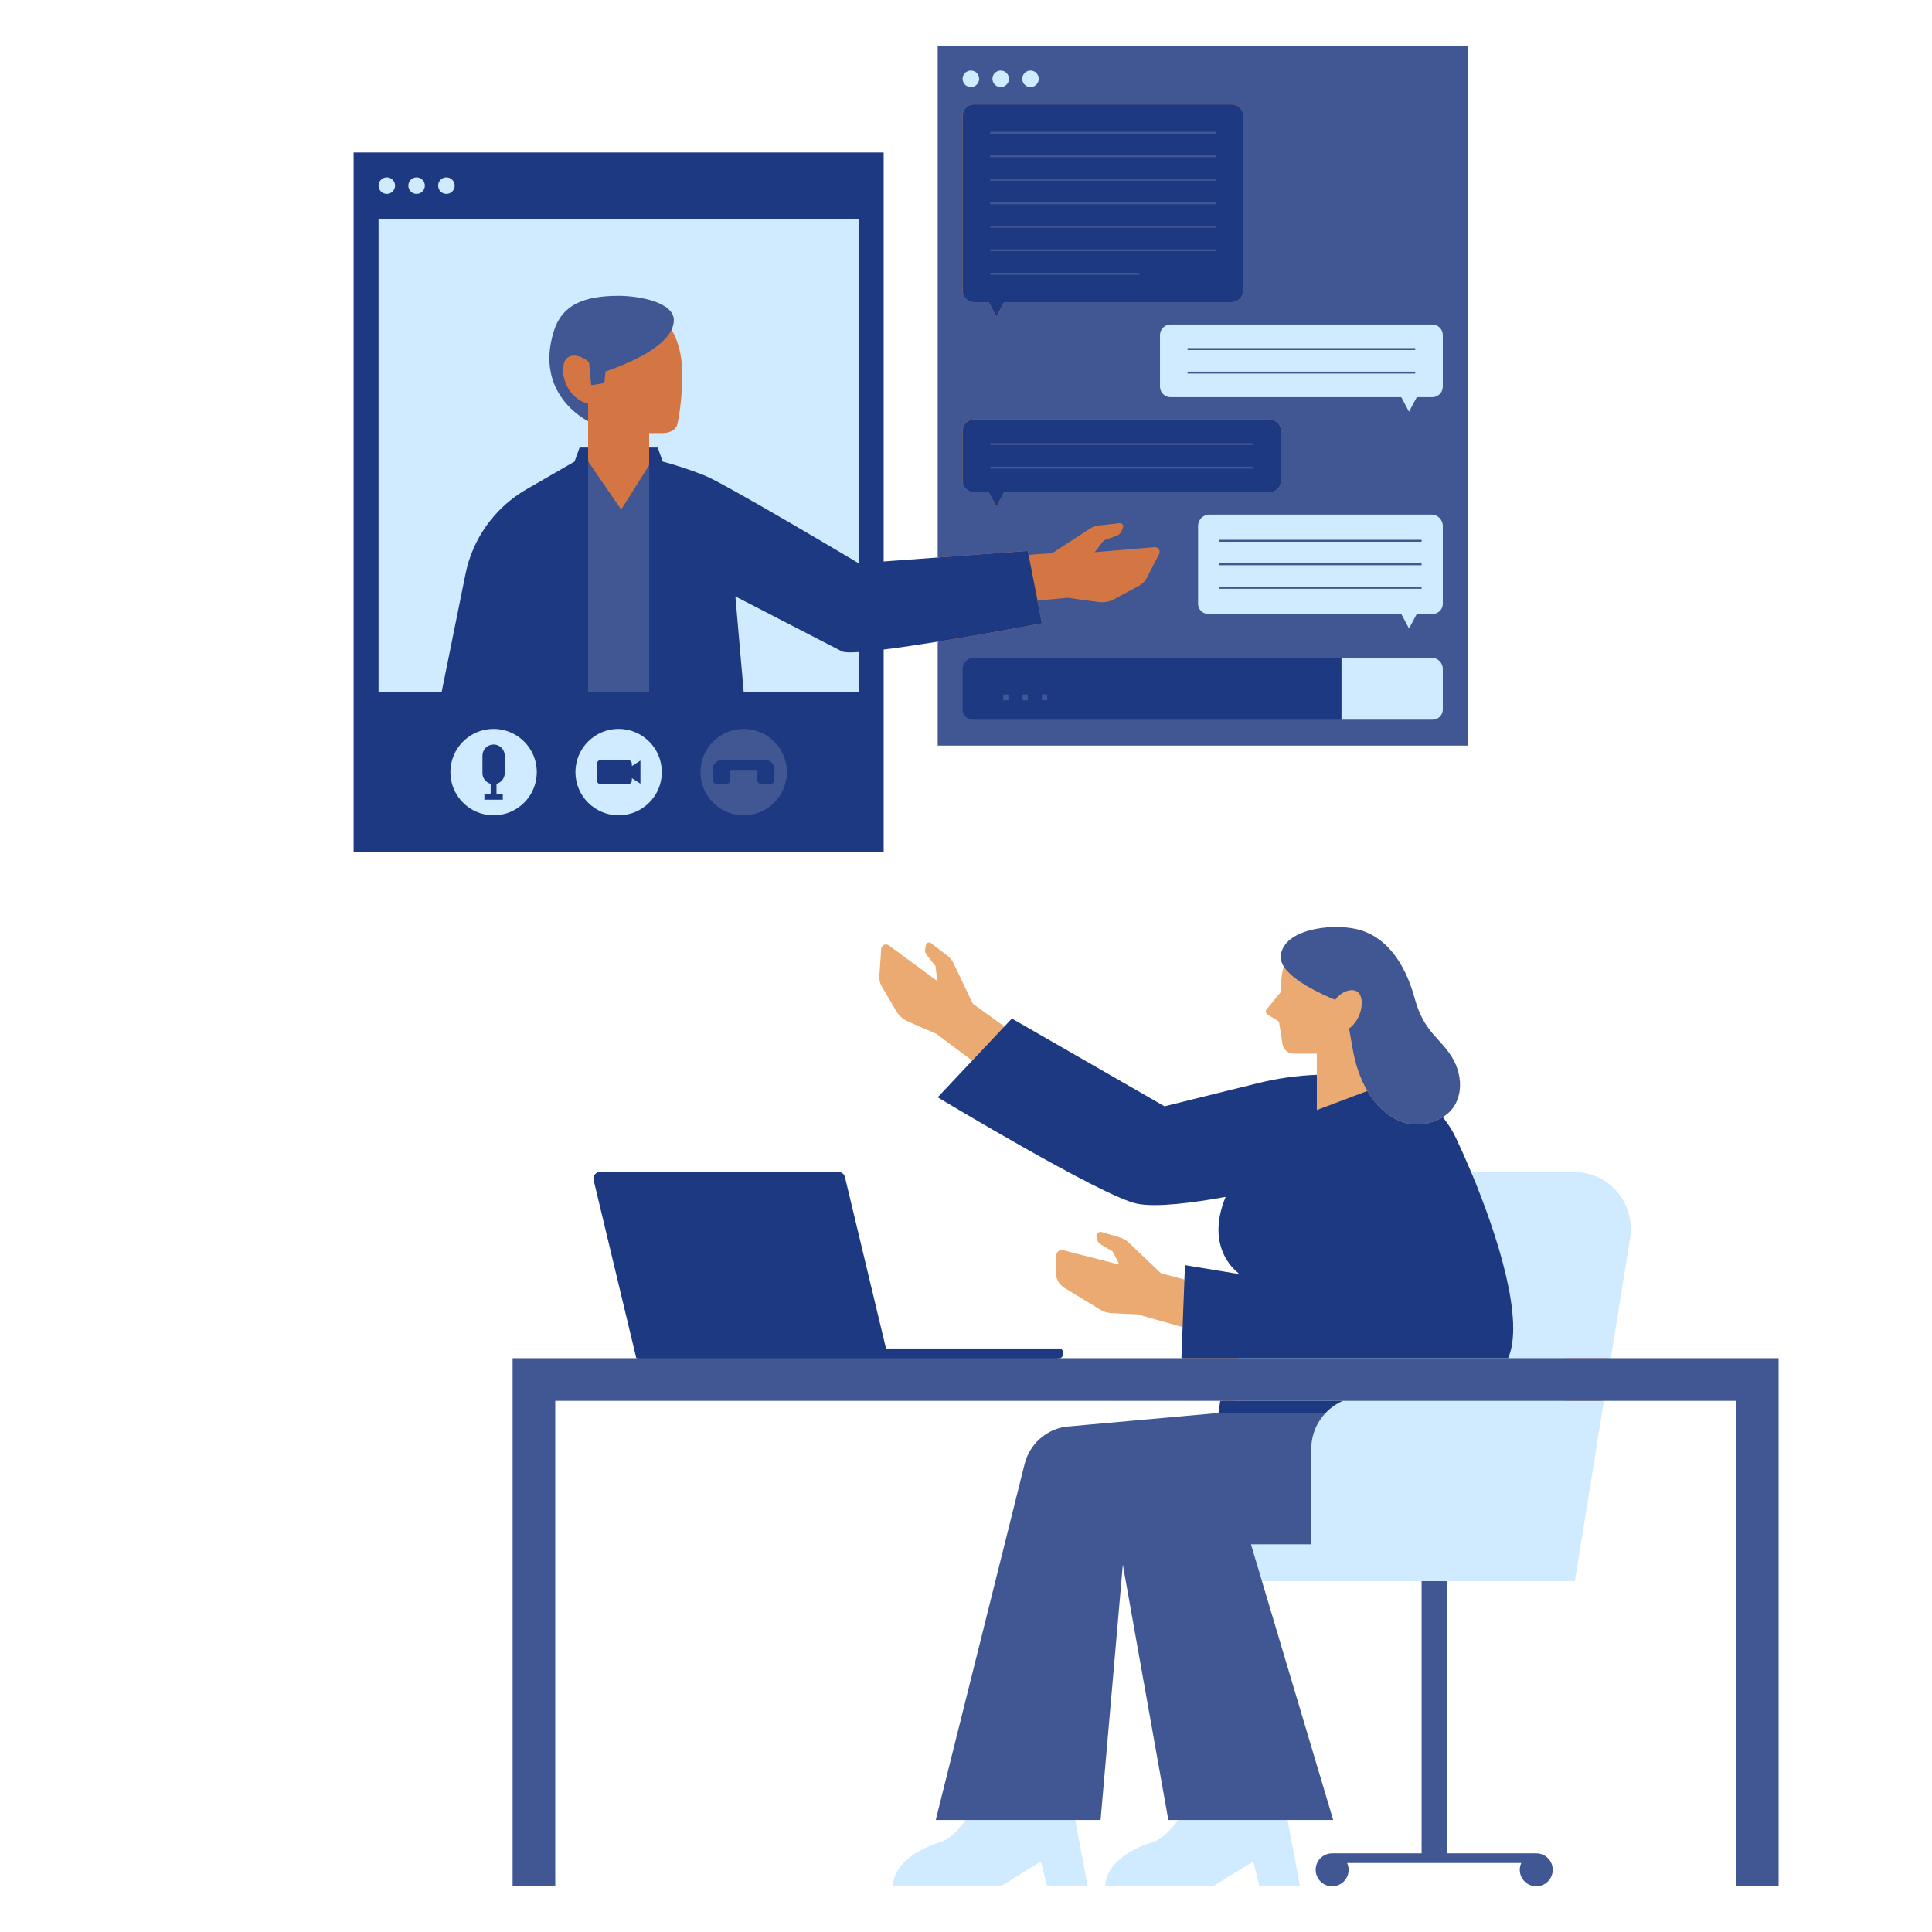
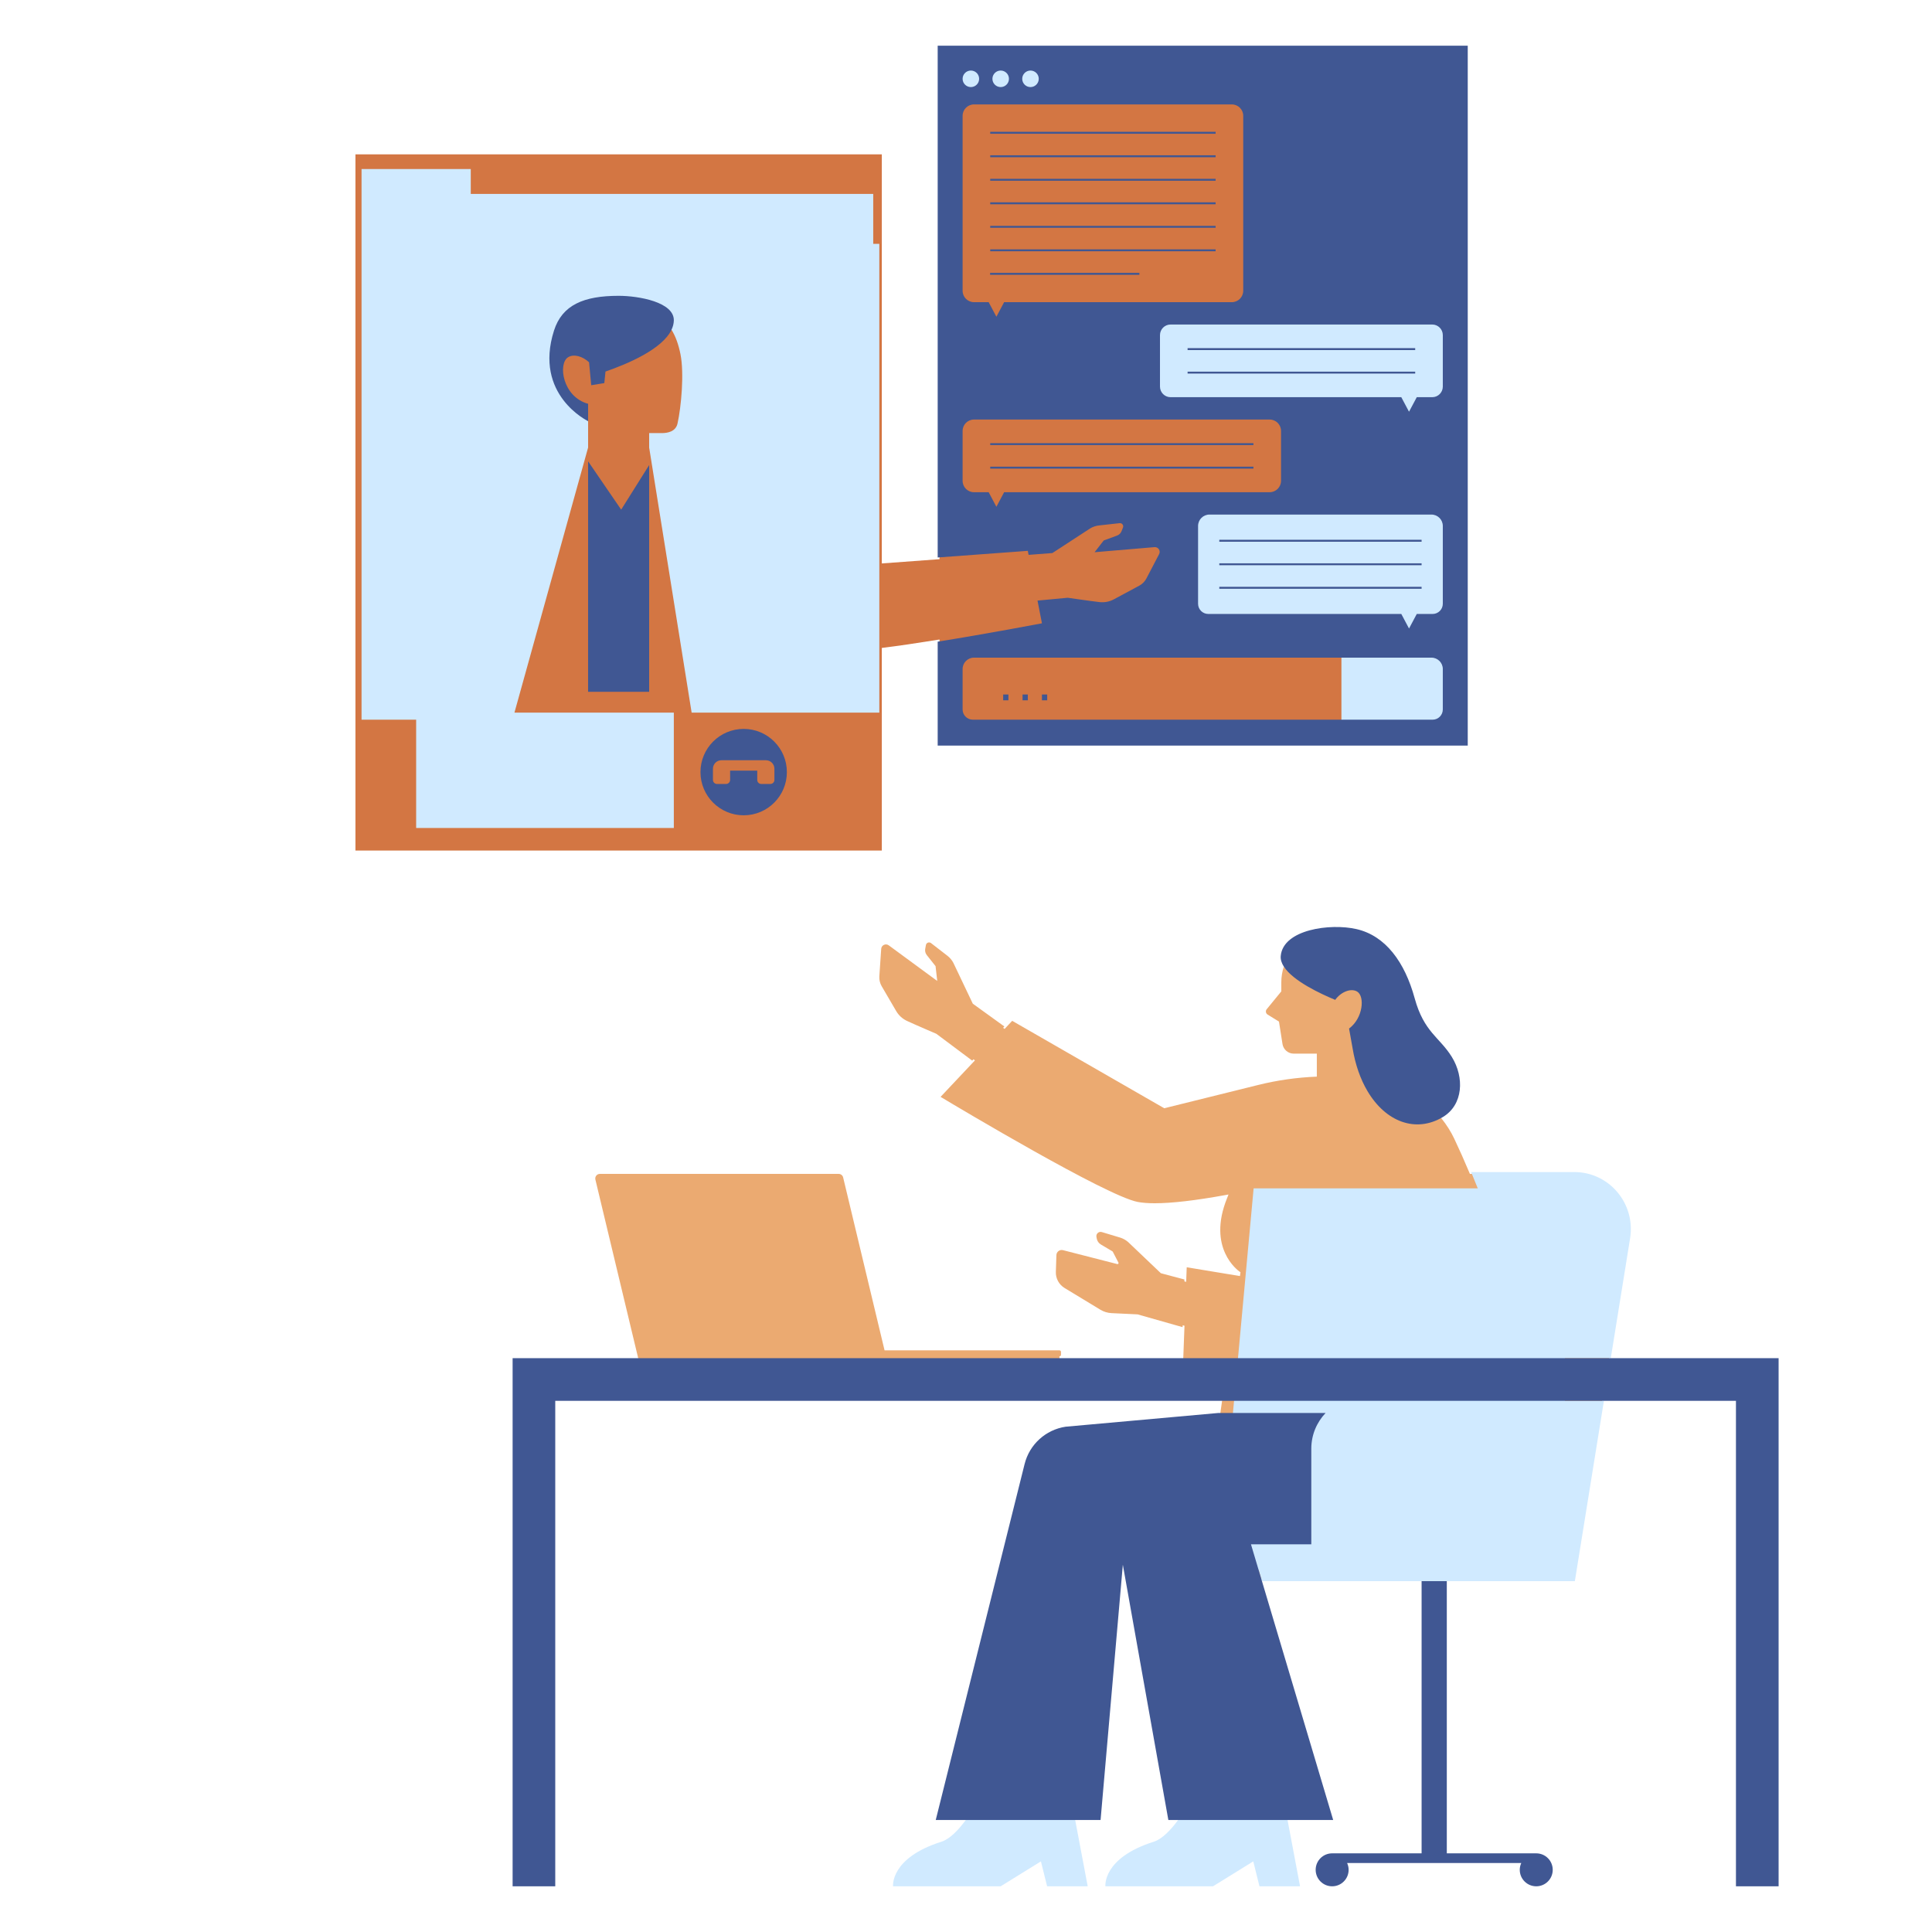
<svg xmlns="http://www.w3.org/2000/svg" width="1080" zoomAndPan="magnify" viewBox="0 0 810 810" height="1080" preserveAspectRatio="xMidYMid meet" version="1.0">
  <defs>
    <clipPath id="1a41120326">
      <path d="M 215 389 L 745 389 L 745 790.91 L 215 790.91 Z M 215 389 " clip-rule="nonzero" />
    </clipPath>
    <clipPath id="51d82e75f8">
      <path d="M 149 19.16 L 615 19.16 L 615 357 L 149 357 Z M 149 19.16 " clip-rule="nonzero" />
    </clipPath>
    <clipPath id="89df0e41eb">
      <path d="M 151 26 L 684 26 L 684 790.91 L 151 790.91 Z M 151 26 " clip-rule="nonzero" />
    </clipPath>
    <clipPath id="ed2dfe7564">
      <path d="M 148.137 43 L 635 43 L 635 593 L 148.137 593 Z M 148.137 43 " clip-rule="nonzero" />
    </clipPath>
    <clipPath id="a1dd8e4cc6">
      <path d="M 214 19.16 L 745.887 19.16 L 745.887 790.91 L 214 790.91 Z M 214 19.16 " clip-rule="nonzero" />
    </clipPath>
  </defs>
  <g clip-path="url(#1a41120326)">
    <path fill="#ebaa71" d="M 744.918 570.191 L 744.918 790.066 L 728.578 790.066 L 728.578 586.531 L 671.789 586.531 L 659.605 662.125 L 605.805 662.125 L 605.805 777.793 L 643.195 777.793 L 644.023 777.801 L 644.137 777.789 C 647.461 777.789 650.215 780.543 650.215 783.93 C 650.215 787.312 647.461 790.066 644.078 790.066 C 640.691 790.066 637.938 787.312 637.938 783.93 C 637.938 783.07 638.125 782.219 638.496 781.402 L 638.992 780.312 L 563.594 780.312 L 564.086 781.398 C 564.457 782.215 564.645 783.066 564.645 783.93 C 564.645 787.312 561.891 790.066 558.504 790.066 C 555.121 790.066 552.367 787.312 552.367 783.93 C 552.367 780.543 555.121 777.789 558.504 777.789 L 596.777 777.789 L 596.777 662.121 L 528.039 662.121 L 557.902 762.273 L 538.875 762.273 L 544.121 790.066 L 528.637 790.066 L 525.93 779.172 L 508.34 790.066 L 464.223 790.066 C 464.387 787.52 466.25 778.473 483.953 772.883 C 487.137 771.883 490.703 768.727 494.559 763.504 L 495.465 762.273 L 490.484 762.273 L 471.516 655.891 L 469.988 655.961 L 460.715 762.273 L 449.848 762.273 L 455.094 790.066 L 439.609 790.066 L 436.902 779.172 L 419.312 790.066 L 375.195 790.066 C 375.359 787.52 377.227 778.473 394.93 772.883 C 398.109 771.883 401.68 768.723 405.535 763.504 L 406.441 762.273 L 393.305 762.273 L 430.324 613.973 C 432.305 606.047 438.805 600.137 446.883 598.918 L 511.539 593.102 L 512.477 586.527 L 232.023 586.527 L 232.023 790.066 L 215.688 790.066 L 215.688 570.191 L 267.75 570.191 L 249.621 494.539 C 249.484 493.961 249.617 493.363 249.984 492.895 C 250.352 492.43 250.906 492.16 251.5 492.16 L 351.613 492.16 C 352.508 492.16 353.281 492.77 353.492 493.641 L 370.855 566.129 L 444.168 566.129 C 444.527 566.129 444.816 566.418 444.816 566.777 L 444.816 568.004 C 444.816 568.359 444.527 568.648 444.172 568.648 L 444.176 570.191 L 496.059 570.191 L 496.605 555.836 L 495.844 555.617 L 495.812 556.414 L 477 551.074 C 476.965 551.062 476.938 551.059 476.902 551.055 C 476.379 551.035 469.762 550.719 466.027 550.535 C 464.371 550.457 462.758 549.965 461.34 549.105 L 446.328 540 C 443.977 538.574 442.578 535.992 442.672 533.246 L 442.902 526.211 C 442.949 524.793 444.293 523.785 445.668 524.137 L 468.414 529.969 C 468.777 530.07 469.086 529.688 468.91 529.355 L 466.551 524.801 C 466.512 524.73 466.457 524.668 466.387 524.625 L 461.547 521.758 C 460.645 521.223 460.02 520.332 459.82 519.301 L 459.688 518.578 C 459.438 517.27 460.668 516.164 461.945 516.551 L 469.59 518.852 C 470.848 519.234 472.012 519.883 472.996 520.754 L 486.621 533.73 C 486.672 533.781 486.738 533.816 486.809 533.836 L 496.574 536.43 L 496.543 537.219 L 497.309 537.422 L 497.539 531.309 L 519.852 534.996 L 520.074 533.383 L 519.68 533.113 C 519.113 532.723 505.906 523.332 514.492 502.242 L 515.062 500.797 L 513.699 501.043 C 501.203 503.316 491.254 504.469 484.129 504.469 C 481.25 504.469 478.82 504.277 476.91 503.902 C 463.723 501.301 402.195 464.578 394.344 459.867 L 408.754 444.57 L 408.133 444.105 L 407.602 444.668 L 392.578 433.43 C 392.578 433.43 383.395 429.496 380.25 428.023 C 378.367 427.141 376.797 425.711 375.746 423.918 L 369.648 413.477 C 368.91 412.215 368.57 410.762 368.668 409.305 L 369.449 397.809 C 369.555 396.234 371.363 395.402 372.629 396.348 L 392.941 411.266 L 392.238 405.062 L 388.547 400.402 C 387.973 399.68 387.738 398.746 387.898 397.836 L 388.191 396.223 C 388.371 395.227 389.539 394.781 390.336 395.395 L 397.215 400.715 C 398.258 401.52 399.109 402.543 399.719 403.711 L 407.852 420.801 L 421.086 430.355 L 420.551 430.922 L 421.184 431.375 L 424.371 427.988 L 488.113 464.637 L 527.621 454.848 C 535.586 452.875 543.816 451.711 552.086 451.387 L 552.086 441.742 L 542.398 441.742 C 540.055 441.742 538.062 440.035 537.695 437.723 L 536.215 428.301 L 531.457 425.367 C 530.738 424.926 530.516 423.984 530.957 423.262 L 537.195 415.637 L 537.195 411.832 C 537.195 409.527 537.57 407.316 538.246 405.242 C 538.418 405.508 538.621 405.77 538.824 406.035 C 538.879 405.852 538.922 405.664 538.98 405.48 L 539.094 405.133 L 538.895 404.824 C 538.004 403.434 537.609 402.102 537.715 400.871 C 538.414 392.957 549.504 389.418 560.184 389.418 C 563.215 389.418 566.113 389.715 568.57 390.285 C 582.688 393.547 589.305 407.559 592.367 418.738 C 594.992 428.324 598.828 432.535 602.539 436.613 C 604.469 438.734 606.293 440.734 607.996 443.48 C 610.988 448.293 612.066 454.066 610.887 458.918 C 609.969 462.699 607.762 465.727 604.504 467.672 L 603.746 468.125 L 604.281 468.828 C 606.492 471.578 608.312 474.461 609.699 477.391 C 611.867 481.973 614.008 486.781 616.066 491.688 L 616.266 492.164 L 660.055 492.164 C 666.734 492.164 673.062 495.094 677.418 500.211 C 681.844 505.406 683.758 512.266 682.668 519.031 L 674.422 570.191 Z M 744.918 570.191 " fill-opacity="1" fill-rule="nonzero" />
  </g>
  <g clip-path="url(#51d82e75f8)">
    <path fill="#d37643" d="M 614.586 19.93 L 614.586 311.816 L 393.902 311.816 L 393.902 268.117 L 393.004 268.258 C 384.043 269.703 376.434 270.812 370.383 271.562 L 369.707 271.645 L 369.707 356.602 L 149.023 356.602 L 149.023 64.715 L 369.707 64.715 L 369.707 236.223 L 393.902 234.441 L 393.902 19.93 Z M 614.586 19.93 " fill-opacity="1" fill-rule="nonzero" />
  </g>
  <g clip-path="url(#89df0e41eb)">
    <path fill="#d0eaff" d="M 366.109 102.242 L 368.656 102.242 L 368.656 298.766 L 289.973 298.766 L 272.164 187.629 L 272.164 181.578 L 277.477 181.578 C 279.82 181.578 283.281 181.012 284.055 177.559 C 285.602 170.652 286.906 156.477 285.285 148.465 C 284.465 144.422 283.254 141.004 281.535 138.25 C 280.066 131.246 269.422 127.387 261.039 127.387 C 246.43 127.387 238.648 129.508 234.414 139.977 C 226.629 159.219 246.566 176.566 246.566 176.566 L 246.566 187.629 L 215.684 298.766 L 282.508 298.766 L 282.508 347.125 L 174.477 347.125 L 174.477 301.73 L 151.582 301.73 L 151.582 70.863 L 197.371 70.863 L 197.371 81.293 L 366.109 81.293 Z M 660.059 491.391 L 616.781 491.391 C 617.719 493.621 618.645 495.902 619.562 498.219 L 525.59 498.219 L 510.859 658.109 L 527.652 658.109 L 529.078 662.895 L 660.266 662.895 L 672.449 587.301 L 656.094 587.301 L 656.094 569.422 L 675.328 569.422 L 683.43 519.152 C 685.773 504.602 674.656 491.391 660.059 491.391 Z M 430.914 742.223 L 404.91 763.047 C 401.789 767.277 398.18 771.051 394.695 772.152 C 373.082 778.973 374.422 790.84 374.422 790.84 L 419.531 790.84 L 436.41 780.391 L 439.008 790.84 L 456.027 790.84 L 450.777 763.047 Z M 513.773 735.02 L 493.938 763.047 C 490.812 767.277 487.207 771.051 483.723 772.152 C 462.109 778.973 463.449 790.84 463.449 790.84 L 508.559 790.84 L 525.438 780.391 L 528.035 790.84 L 545.055 790.84 L 539.805 763.047 Z M 246.566 190.879 L 246.566 187.629 Z M 608.934 132.789 L 482.988 132.789 L 482.988 172.625 L 608.934 172.625 Z M 608.934 210.66 L 495.238 210.66 L 495.238 265.84 L 608.934 265.84 Z M 612.137 271.5 L 562.398 271.5 L 562.398 305.594 L 612.137 305.594 Z M 446.398 26.105 L 399.551 26.105 L 399.551 39.996 L 446.398 39.996 Z M 446.398 26.105 " fill-opacity="1" fill-rule="nonzero" />
  </g>
  <g clip-path="url(#ed2dfe7564)">
-     <path fill="#1d3982" d="M 511.586 587.301 L 563.086 587.301 C 560.297 588.48 557.82 590.23 555.77 592.391 L 510.859 592.391 Z M 616.781 491.391 C 614.641 486.285 612.477 481.445 610.402 477.062 C 608.941 473.98 607.066 471.059 604.887 468.344 C 593.629 475.059 580.973 470.445 573.281 457.383 L 552.09 465.391 L 552.09 450.613 C 543.781 450.938 535.52 452.102 527.441 454.102 L 488.234 463.816 L 424.234 427.02 L 421.09 430.355 L 407.605 444.672 L 393.129 460.043 C 393.129 460.043 462.445 501.836 476.762 504.66 C 484.797 506.246 499.738 504.371 513.84 501.809 C 513.82 501.859 513.801 501.906 513.781 501.953 C 504.84 523.918 519.246 533.754 519.246 533.754 L 519.195 534.109 L 496.805 530.41 L 496.574 536.434 L 495.812 556.418 L 495.316 569.426 L 632.285 569.426 C 639.145 553.957 628.266 518.766 616.781 491.391 Z M 444.168 565.359 L 371.465 565.359 L 354.242 493.461 C 353.949 492.246 352.863 491.391 351.613 491.391 L 251.5 491.391 C 249.754 491.391 248.469 493.023 248.871 494.723 L 266.77 569.422 L 368.656 582.227 L 444.176 569.422 C 444.957 569.414 445.59 568.785 445.59 568.004 L 445.59 566.777 C 445.59 565.992 444.953 565.359 444.168 565.359 Z M 408.352 206.363 L 414.5 206.363 L 417.742 212.469 L 420.984 206.363 L 532.305 206.363 C 534.938 206.363 537.078 204.227 537.078 201.59 L 537.078 180.668 C 537.078 178.031 534.938 175.895 532.305 175.895 L 408.352 175.895 C 405.719 175.895 403.578 178.031 403.578 180.668 L 403.578 201.59 C 403.578 204.227 405.719 206.363 408.352 206.363 Z M 408.352 126.688 L 414.5 126.688 L 417.742 132.789 L 420.984 126.688 L 516.453 126.688 C 519.09 126.688 521.227 124.551 521.227 121.91 L 521.227 48.551 C 521.227 45.914 519.09 43.777 516.453 43.777 L 408.352 43.777 C 405.719 43.777 403.578 45.914 403.578 48.551 L 403.578 121.91 C 403.578 124.547 405.719 126.688 408.352 126.688 Z M 370.48 357.375 L 148.25 357.375 L 148.25 63.945 L 370.48 63.945 L 370.48 235.395 L 393.129 233.727 L 430.914 230.945 L 431.242 232.633 L 434.98 251.797 L 436.84 261.328 C 436.84 261.328 414.703 265.551 393.129 269.023 C 385.113 270.312 377.176 271.5 370.48 272.328 Z M 183.695 77.828 C 183.695 79.742 185.246 81.293 187.16 81.293 C 189.074 81.293 190.625 79.742 190.625 77.828 C 190.625 75.914 189.074 74.363 187.16 74.363 C 185.246 74.363 183.695 75.914 183.695 77.828 Z M 171.195 77.828 C 171.195 79.742 172.75 81.293 174.66 81.293 C 176.574 81.293 178.125 79.742 178.125 77.828 C 178.125 75.914 176.574 74.363 174.66 74.363 C 172.75 74.363 171.195 75.914 171.195 77.828 Z M 158.703 77.828 C 158.703 79.742 160.254 81.293 162.168 81.293 C 164.082 81.293 165.633 79.742 165.633 77.828 C 165.633 75.914 164.082 74.363 162.168 74.363 C 160.25 74.363 158.703 75.914 158.703 77.828 Z M 225.055 323.707 C 225.055 313.703 216.945 305.594 206.941 305.594 C 196.938 305.594 188.824 313.703 188.824 323.707 C 188.824 333.711 196.938 341.82 206.941 341.82 C 216.945 341.82 225.055 333.711 225.055 323.707 Z M 277.477 323.707 C 277.477 313.703 269.367 305.594 259.363 305.594 C 249.359 305.594 241.25 313.703 241.25 323.707 C 241.25 333.711 249.359 341.82 259.363 341.82 C 269.367 341.82 277.477 333.711 277.477 323.707 Z M 360.027 273.379 C 356.395 273.613 353.871 273.555 352.973 273.09 C 349.789 271.449 328.016 260.211 308.312 250.047 L 311.789 290.043 L 360.027 290.043 Z M 360.027 91.715 L 158.703 91.715 L 158.703 290.043 L 185.176 290.043 L 195.156 240.664 C 198.18 225.715 207.477 212.785 220.688 205.164 L 240.875 193.52 L 242.996 187.629 L 246.566 187.629 L 246.566 196.059 L 259.621 217.48 L 272.164 199.539 L 272.164 187.629 L 275.738 187.629 L 277.855 193.52 C 277.855 193.52 286.414 195.73 295.484 199.398 C 304.551 203.062 360.027 236.164 360.027 236.164 Z M 206.941 312.137 C 204.359 312.137 202.266 314.23 202.266 316.809 L 202.266 324.125 C 202.266 326.281 203.734 328.082 205.719 328.617 L 205.719 332.84 L 203.078 332.84 L 203.078 335.281 L 210.801 335.281 L 210.801 332.84 L 208.16 332.84 L 208.16 328.617 C 210.145 328.082 211.613 326.285 211.613 324.125 L 211.613 316.809 C 211.613 314.23 209.52 312.137 206.941 312.137 Z M 264.922 320.328 C 264.922 319.387 264.164 318.629 263.227 318.629 L 251.918 318.629 C 250.98 318.629 250.219 319.391 250.219 320.328 L 250.219 327.094 C 250.219 328.027 250.98 328.789 251.918 328.789 L 263.227 328.789 C 264.164 328.789 264.922 328.027 264.922 327.094 L 264.922 326.246 L 268.508 328.555 L 268.508 318.863 L 264.922 321.172 Z M 397.234 306.738 L 562.398 306.738 L 562.398 273.043 L 397.234 273.043 Z M 397.234 306.738 " fill-opacity="1" fill-rule="nonzero" />
-   </g>
+     </g>
  <g clip-path="url(#a1dd8e4cc6)">
    <path fill="#405793" d="M 650.988 783.93 C 650.988 787.746 647.895 790.84 644.078 790.84 C 640.262 790.84 637.168 787.746 637.168 783.93 C 637.168 782.914 637.402 781.953 637.797 781.086 L 564.789 781.086 C 565.184 781.953 565.418 782.914 565.418 783.93 C 565.418 787.746 562.324 790.84 558.508 790.84 C 554.691 790.84 551.598 787.746 551.598 783.93 C 551.598 780.113 554.691 777.02 558.508 777.02 C 558.547 777.02 558.582 777.031 558.621 777.031 L 558.621 777.023 L 596.012 777.023 L 596.012 662.895 L 606.578 662.895 L 606.578 777.023 L 643.969 777.023 L 643.969 777.031 C 644.004 777.031 644.039 777.02 644.078 777.02 C 647.895 777.02 650.988 780.113 650.988 783.93 Z M 529.078 662.895 L 524.473 647.453 L 549.77 647.453 L 549.77 607.363 C 549.77 601.559 552.062 596.293 555.77 592.391 L 510.859 592.391 L 446.766 598.156 C 438.402 599.418 431.625 605.586 429.574 613.789 L 392.312 763.047 L 461.422 763.047 L 470.754 656.027 L 489.836 763.047 L 558.945 763.047 Z M 565.602 431.23 C 566.191 434.418 566.762 437.559 567.062 439.387 C 568.223 446.465 570.41 452.508 573.281 457.383 C 580.977 470.445 593.629 475.059 604.887 468.344 C 604.895 468.34 604.898 468.336 604.906 468.336 C 613.484 463.207 614.023 451.719 608.656 443.074 C 603.531 434.812 597.016 432.773 593.113 418.539 C 588.949 403.324 580.887 392.336 568.75 389.535 C 557.727 386.988 537.938 389.672 536.953 400.805 C 536.82 402.305 537.32 403.793 538.25 405.242 C 542.141 411.305 553.719 416.695 559.793 419.199 C 562.105 415.93 566.379 414.113 569.016 415.738 C 572.242 417.727 571.539 426.797 565.602 431.23 Z M 615.359 312.59 L 393.129 312.59 L 393.129 269.023 C 414.707 265.551 436.84 261.328 436.84 261.328 L 434.98 251.797 L 447.648 250.613 C 447.648 250.613 457.539 252.051 460.992 252.434 C 463.059 252.664 465.141 252.266 466.973 251.281 L 477.625 245.559 C 478.914 244.867 479.961 243.805 480.641 242.512 L 485.973 232.301 C 486.703 230.898 485.594 229.246 484.023 229.391 L 458.91 231.52 L 462.746 226.594 L 468.328 224.543 C 469.195 224.227 469.883 223.551 470.219 222.691 L 470.812 221.164 C 471.18 220.223 470.418 219.23 469.414 219.34 L 460.77 220.289 C 459.461 220.434 458.199 220.855 457.07 221.535 L 441.215 231.867 L 431.246 232.629 L 430.914 230.945 L 393.129 233.727 L 393.129 19.16 L 615.359 19.16 Z M 428.574 33.043 C 428.574 34.957 430.125 36.508 432.039 36.508 C 433.949 36.508 435.504 34.957 435.504 33.043 C 435.504 31.129 433.949 29.578 432.039 29.578 C 430.125 29.578 428.574 31.129 428.574 33.043 Z M 416.078 33.043 C 416.078 34.957 417.629 36.508 419.543 36.508 C 421.457 36.508 423.008 34.957 423.008 33.043 C 423.008 31.129 421.457 29.578 419.543 29.578 C 417.629 29.578 416.078 31.129 416.078 33.043 Z M 403.578 33.043 C 403.578 34.957 405.133 36.508 407.043 36.508 C 408.957 36.508 410.508 34.957 410.508 33.043 C 410.508 31.129 408.957 29.578 407.043 29.578 C 405.129 29.578 403.578 31.129 403.578 33.043 Z M 403.578 121.91 C 403.578 124.547 405.719 126.688 408.352 126.688 L 414.5 126.688 L 417.742 132.789 L 420.984 126.688 L 516.453 126.688 C 519.09 126.688 521.227 124.551 521.227 121.91 L 521.227 48.551 C 521.227 45.914 519.09 43.777 516.453 43.777 L 408.352 43.777 C 405.719 43.777 403.578 45.914 403.578 48.551 Z M 532.305 206.363 C 534.938 206.363 537.078 204.227 537.078 201.59 L 537.078 180.668 C 537.078 178.031 534.938 175.895 532.305 175.895 L 408.352 175.895 C 405.715 175.895 403.578 178.031 403.578 180.668 L 403.578 201.59 C 403.578 204.227 405.715 206.363 408.352 206.363 L 414.5 206.363 L 417.742 212.469 L 420.984 206.363 Z M 604.906 280.492 C 604.906 277.855 602.766 275.719 600.129 275.719 L 408.352 275.719 C 405.715 275.719 403.578 277.855 403.578 280.492 L 403.578 297.449 C 403.578 299.812 405.496 301.73 407.855 301.727 L 562.398 301.73 L 600.625 301.73 C 602.988 301.73 604.902 299.812 604.902 297.449 L 604.902 280.492 Z M 604.906 220.508 C 604.906 217.875 602.77 215.734 600.133 215.734 L 507.074 215.734 C 504.438 215.734 502.297 217.875 502.297 220.508 L 502.297 253.129 C 502.297 255.492 504.215 257.406 506.578 257.406 L 587.5 257.406 L 590.742 263.508 L 593.988 257.406 L 600.629 257.406 C 602.992 257.406 604.906 255.492 604.906 253.129 Z M 604.906 140.5 C 604.906 138.047 602.918 136.055 600.461 136.055 L 490.773 136.055 C 488.32 136.055 486.328 138.047 486.328 140.5 L 486.328 162.078 C 486.328 164.535 488.32 166.523 490.773 166.523 L 587.5 166.523 L 590.742 172.625 L 593.988 166.523 L 600.461 166.523 C 602.918 166.527 604.906 164.535 604.906 162.078 Z M 511.195 227.121 L 596.012 227.121 L 596.012 226.305 L 511.195 226.305 Z M 511.195 236.98 L 596.012 236.98 L 596.012 236.164 L 511.195 236.164 Z M 511.195 246.836 L 596.012 246.836 L 596.012 246.023 L 511.195 246.023 Z M 415.156 186.609 L 525.5 186.609 L 525.5 185.793 L 415.156 185.793 Z M 415.156 196.469 L 525.5 196.469 L 525.5 195.652 L 415.156 195.652 Z M 509.652 104.539 L 415.156 104.539 L 415.156 105.352 L 509.652 105.352 Z M 477.691 114.398 L 415.105 114.398 L 415.105 115.211 L 477.691 115.211 Z M 509.652 84.824 L 415.156 84.824 L 415.156 85.637 L 509.652 85.637 Z M 509.652 94.684 L 415.156 94.684 L 415.156 95.496 L 509.652 95.496 Z M 509.652 65.109 L 415.156 65.109 L 415.156 65.922 L 509.652 65.922 Z M 509.652 74.969 L 415.156 74.969 L 415.156 75.781 L 509.652 75.781 Z M 509.652 55.25 L 415.156 55.25 L 415.156 56.066 L 509.652 56.066 Z M 497.902 146.77 L 593.328 146.77 L 593.328 145.957 L 497.902 145.957 Z M 497.902 156.625 L 593.328 156.625 L 593.328 155.812 L 497.902 155.812 Z M 420.582 293.605 L 422.785 293.605 L 422.785 291.168 L 420.582 291.168 Z M 428.711 293.605 L 430.914 293.605 L 430.914 291.168 L 428.711 291.168 Z M 436.84 293.605 L 439.043 293.605 L 439.043 291.168 L 436.84 291.168 Z M 246.566 190.879 L 246.562 290.043 L 272.164 290.043 L 272.164 190.879 L 272.164 194.98 L 260.43 213.668 L 246.566 193.418 Z M 246.566 176.566 L 246.566 169.289 C 235.828 166.379 233.867 152.43 238.18 149.773 C 240.617 148.27 244.301 149.402 246.969 151.898 L 247.867 161.504 L 253.367 160.617 L 253.852 155.77 C 262.906 152.648 277.633 146.473 281.531 138.25 C 282.113 137.027 282.457 135.758 282.504 134.441 C 282.77 126.645 267.742 124.023 259.363 124.023 C 244.754 124.023 235.691 127.84 232.266 138.602 C 223.656 165.645 246.566 176.566 246.566 176.566 Z M 293.676 323.707 C 293.676 313.703 301.785 305.594 311.789 305.594 C 321.793 305.594 329.902 313.703 329.902 323.707 C 329.902 333.711 321.793 341.82 311.789 341.82 C 301.785 341.82 293.676 333.711 293.676 323.707 Z M 298.906 326.98 C 298.906 327.918 299.668 328.684 300.609 328.684 L 304.398 328.684 C 305.34 328.684 306.105 327.918 306.105 326.98 L 306.105 323.094 L 317.477 323.094 L 317.477 326.98 C 317.477 327.918 318.238 328.684 319.18 328.684 L 322.969 328.684 C 323.91 328.684 324.672 327.918 324.672 326.98 L 324.672 322.289 C 324.672 320.324 323.078 318.734 321.117 318.734 L 302.465 318.734 C 300.5 318.734 298.906 320.324 298.906 322.289 Z M 675.328 569.422 L 214.914 569.422 L 214.914 790.84 L 232.793 790.84 L 232.793 587.301 L 727.805 587.301 L 727.805 790.84 L 745.688 790.84 L 745.688 569.422 Z M 675.328 569.422 " fill-opacity="1" fill-rule="nonzero" />
  </g>
</svg>